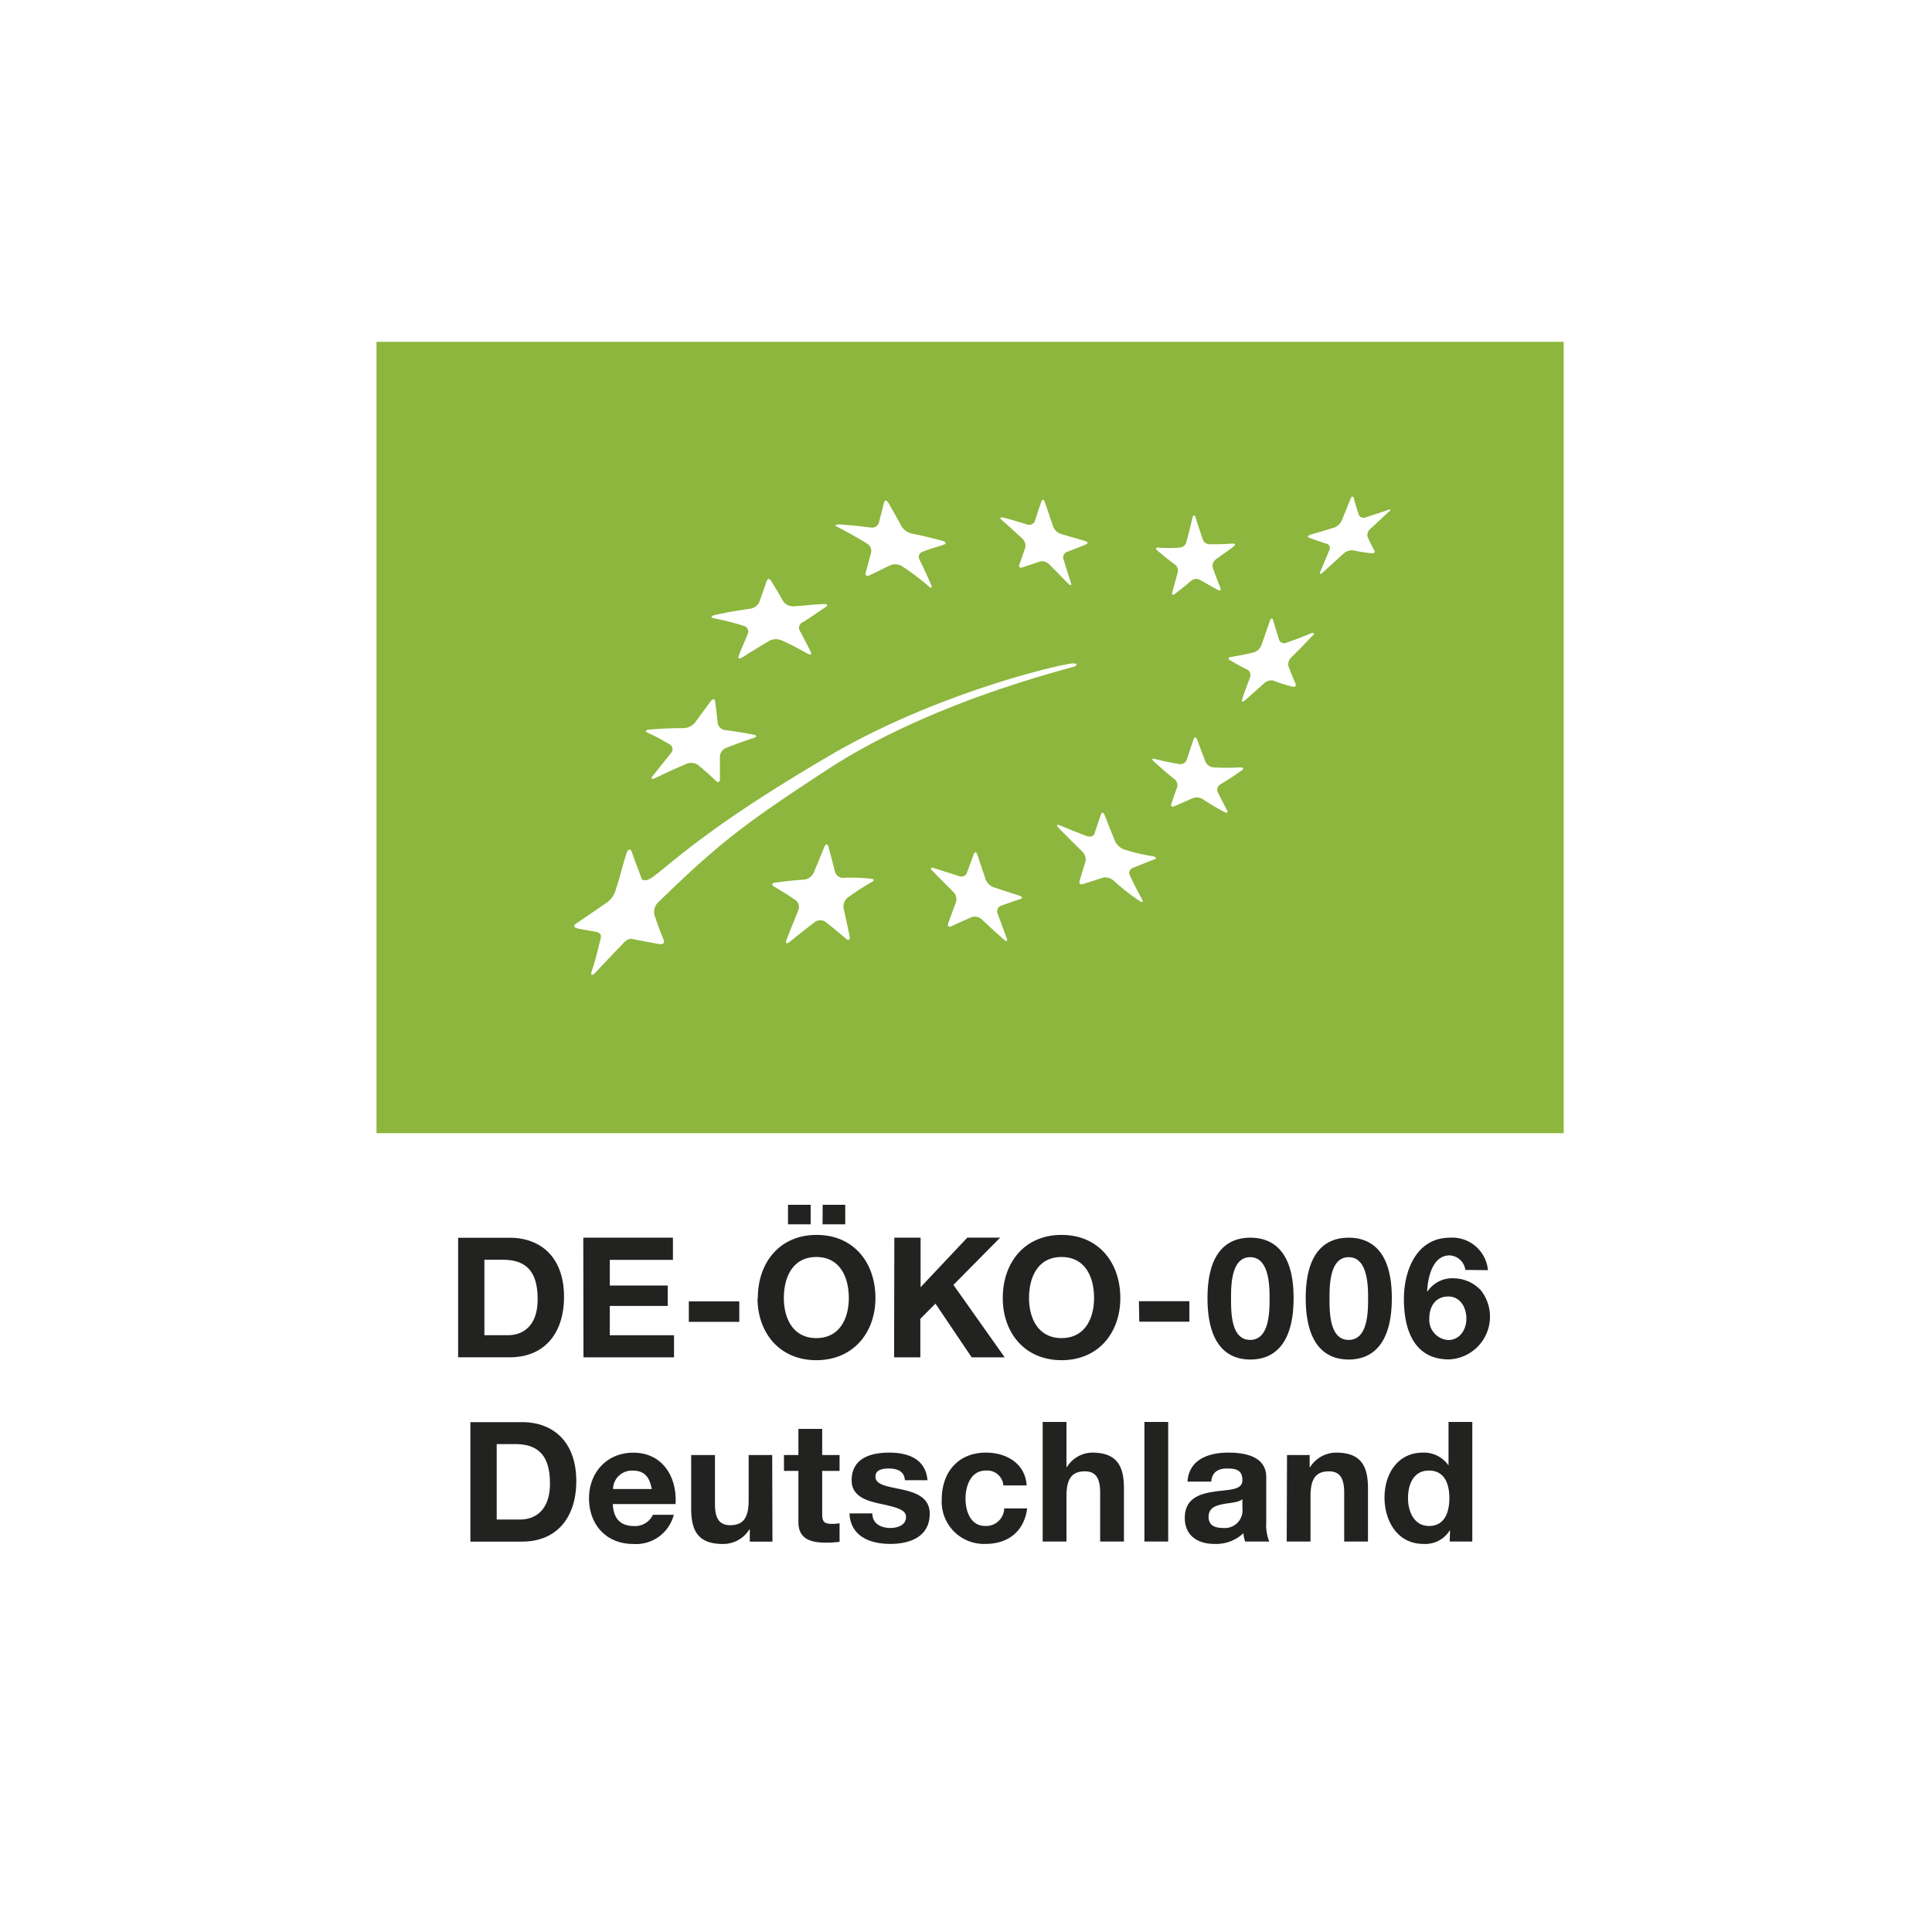
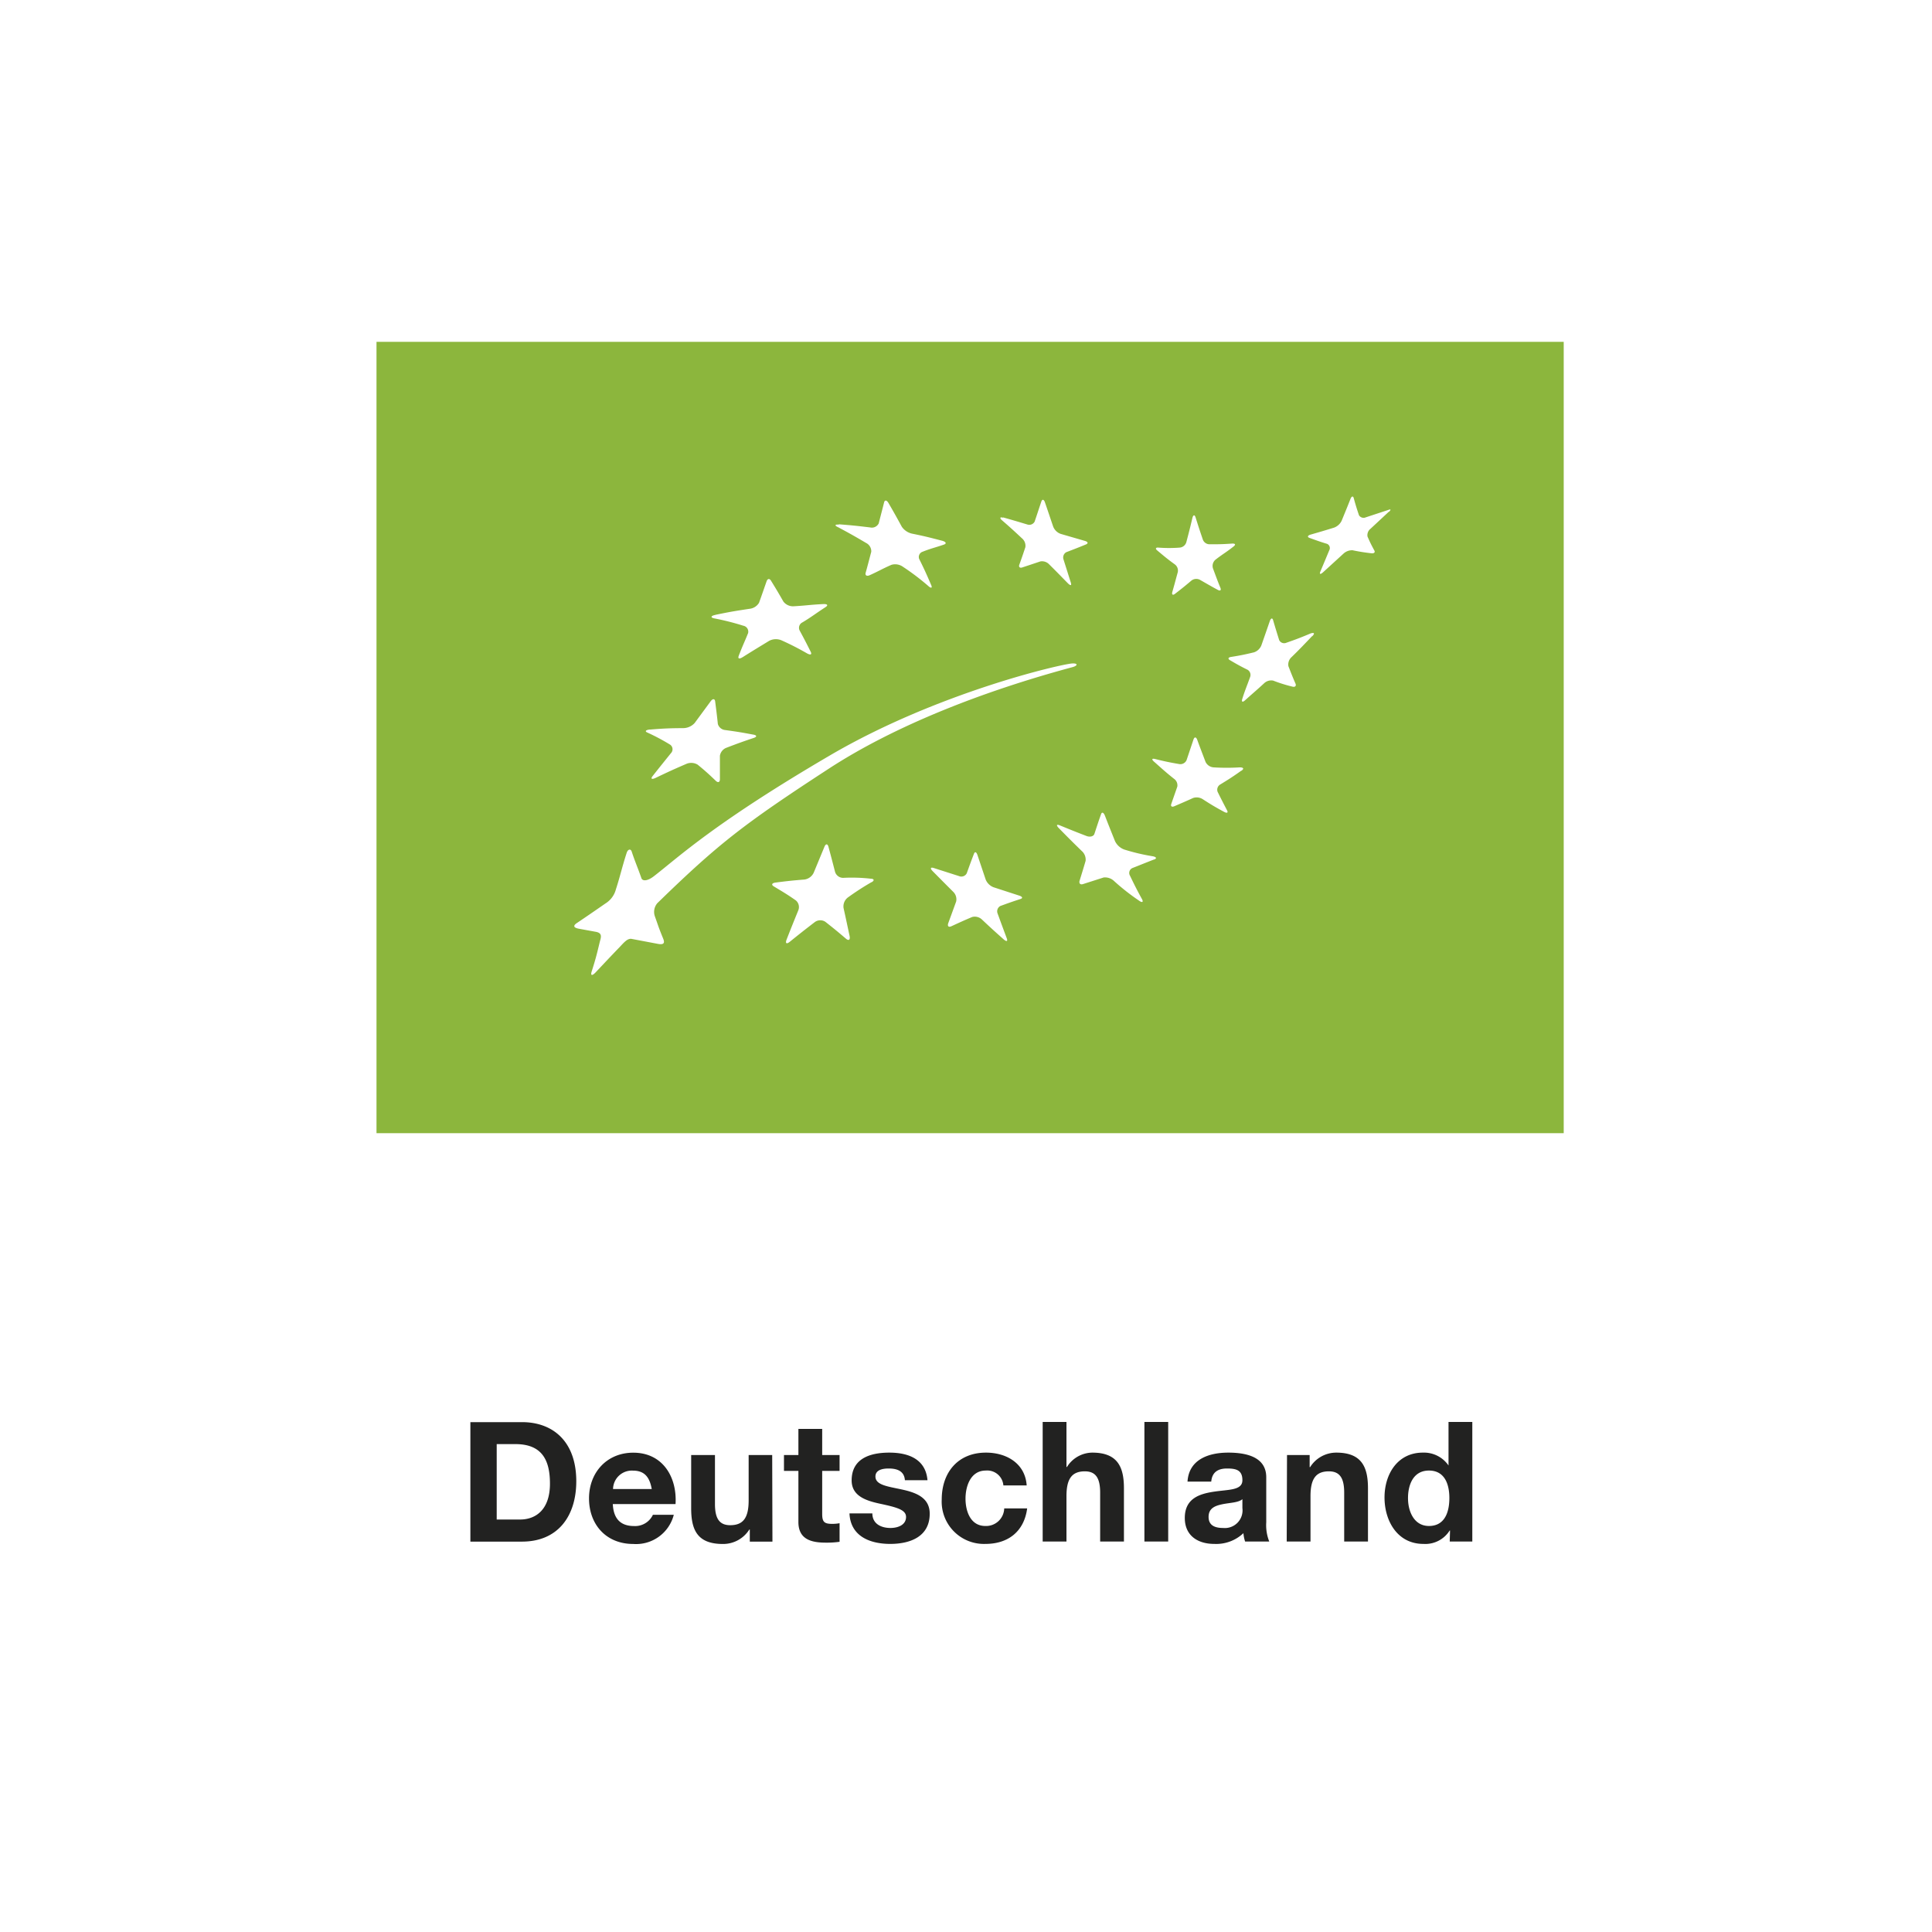
<svg xmlns="http://www.w3.org/2000/svg" id="Ebene_1" data-name="Ebene 1" viewBox="0 0 320 320">
  <defs>
    <style>.cls-1{fill:#222221;}.cls-2{fill:#8cb63d;}</style>
  </defs>
  <path class="cls-1" d="M240.06,248.12c0,2.35-.77,4.63-3.38,4.63-2.44,0-3.47-2.36-3.47-4.61s.89-4.57,3.47-4.57,3.38,2.22,3.38,4.55m.06,7.21h3.74V235.52h-3.94v7.21h0a4.94,4.94,0,0,0-4.25-2.13c-4.21,0-6.35,3.58-6.35,7.43s2.11,7.69,6.44,7.69a4.76,4.76,0,0,0,4.35-2.22h.06Zm-27,0h3.94v-7.52c0-2.91.92-4.11,3.05-4.11,1.83,0,2.53,1.17,2.53,3.53v8.1h3.94v-8.82c0-3.55-1.06-5.91-5.25-5.91A5.11,5.11,0,0,0,217,243h-.08v-2h-3.75Zm-12.5-9.93c.14-1.56,1.11-2.17,2.61-2.17s2.55.25,2.55,1.94-2.24,1.53-4.66,1.89-4.88,1.11-4.88,4.36c0,2.94,2.16,4.3,4.88,4.3a6.56,6.56,0,0,0,4.83-1.78,5.91,5.91,0,0,0,.28,1.39h4a7.36,7.36,0,0,1-.5-3.19v-7.46c0-3.44-3.44-4.08-6.29-4.08-3.22,0-6.52,1.11-6.75,4.8Zm5.16,4.38a2.93,2.93,0,0,1-3.19,3.3c-1.27,0-2.41-.36-2.41-1.83s1.11-1.86,2.33-2.11,2.61-.25,3.27-.83Zm-16.23,5.55h3.94V235.52h-3.94Zm-16.85,0h3.94v-7.52c0-2.91.92-4.11,3.05-4.11,1.83,0,2.53,1.17,2.53,3.53v8.1h3.94v-8.82c0-3.55-1.06-5.91-5.25-5.91a5,5,0,0,0-4.19,2.38h-.08v-7.46H172.7Zm-2.65-9.3c-.25-3.66-3.36-5.43-6.74-5.43-4.66,0-7.33,3.3-7.33,7.77a7,7,0,0,0,7.24,7.35c3.78,0,6.41-2.08,6.91-5.88h-3.8a3,3,0,0,1-3.13,2.91c-2.47,0-3.28-2.47-3.28-4.52s.83-4.66,3.36-4.66a2.68,2.68,0,0,1,2.91,2.46Zm-29.35,4.64c.17,3.8,3.42,5.05,6.75,5.05s6.54-1.22,6.54-5c0-2.66-2.24-3.49-4.55-4S145,246,145,244.56c0-1.16,1.3-1.33,2.19-1.33,1.41,0,2.58.42,2.69,1.94h3.74c-.3-3.52-3.19-4.57-6.32-4.57s-6.24.94-6.24,4.6c0,2.53,2.27,3.33,4.55,3.83,2.83.61,4.46,1,4.46,2.22,0,1.39-1.44,1.83-2.58,1.83-1.55,0-3-.69-3-2.41Zm-4.52-14h-3.94V241h-2.39v2.63h2.39v8.46c0,2.86,2.11,3.42,4.52,3.42a15.12,15.12,0,0,0,2.3-.14v-3.08a6.22,6.22,0,0,1-1.22.11c-1.33,0-1.66-.33-1.66-1.67v-7.1h2.88V241h-2.88ZM127.9,241H124v7.51c0,2.92-.92,4.11-3.06,4.11-1.83,0-2.52-1.17-2.52-3.52V241h-3.94v8.82c0,3.55,1,5.91,5.24,5.91a5.12,5.12,0,0,0,4.39-2.39h.08v2h3.75Zm-26.36,5.63a3.11,3.11,0,0,1,3.28-3.05c1.91,0,2.77,1.05,3.13,3.05Zm10.35,2.49c.28-4.41-2.08-8.51-7-8.51-4.36,0-7.33,3.27-7.33,7.57s2.81,7.55,7.33,7.55a6.45,6.45,0,0,0,6.71-4.83h-3.46a3.25,3.25,0,0,1-3.11,1.86c-2.19,0-3.41-1.14-3.53-3.64Zm-29.62-9.93h3.1c4.33,0,5.72,2.55,5.72,6.55,0,4.38-2.42,5.94-4.94,5.94H82.27Zm-4.36,16.15h8.54c6,0,9-4.27,9-10,0-6.57-3.85-9.79-9-9.79H77.91Z" />
-   <path class="cls-1" d="M239.88,214.74c2,0,3,1.83,3,3.66s-1.09,3.55-3,3.55a3.35,3.35,0,0,1-3.14-3.6c0-1.92,1-3.61,3.14-3.61m6.57-4.36a5.93,5.93,0,0,0-6.29-5.38c-5.53,0-7.63,5.41-7.63,10.16,0,4.91,1.58,10,7.46,10a7.08,7.08,0,0,0,5.3-11.43,6.21,6.21,0,0,0-4.47-2,4.94,4.94,0,0,0-4.38,2.17l-.06-.06c.11-2.16.86-5.91,3.72-5.91a2.78,2.78,0,0,1,2.61,2.41ZM220.21,215c0-2,0-6.77,3.17-6.77S226.6,213,226.6,215c0,2.19,0,6.93-3.22,6.93s-3.17-4.74-3.17-6.93m-3.94,0c0,7.74,3.28,10.18,7.11,10.18s7.15-2.44,7.15-10.18c0-7.58-3.27-10-7.15-10s-7.11,2.44-7.11,10m-12.37,0c0-2,0-6.77,3.16-6.77s3.22,4.74,3.22,6.77c0,2.19,0,6.93-3.22,6.93s-3.16-4.74-3.16-6.93M200,215c0,7.74,3.27,10.18,7.1,10.18s7.16-2.44,7.16-10.18c0-7.58-3.28-10-7.16-10s-7.1,2.44-7.1,10m-11.3,3.91H197v-3.39h-8.36ZM170.44,215c0-3.47,1.47-6.8,5.39-6.8s5.38,3.33,5.38,6.8c0,3.3-1.47,6.63-5.38,6.63s-5.39-3.33-5.39-6.63m-4.35,0c0,5.71,3.61,10.29,9.74,10.29s9.73-4.58,9.73-10.29c0-5.88-3.6-10.46-9.73-10.46s-9.74,4.58-9.74,10.46m-18,9.82h4.35v-6.38l2.5-2.52,6,8.9h5.47l-8.49-12,7.74-7.83h-5.44l-7.74,8.21V205h-4.35ZM129.83,215c0-3.47,1.47-6.8,5.38-6.8s5.38,3.33,5.38,6.8c0,3.3-1.47,6.63-5.38,6.63s-5.38-3.33-5.38-6.63m-4.36,0c0,5.71,3.61,10.29,9.74,10.29S145,220.7,145,215c0-5.88-3.61-10.46-9.74-10.46s-9.74,4.58-9.74,10.46m5-12.21h3.75v-3.24h-3.75Zm5.72,0H140v-3.24h-3.74Zm-22.15,16.15h8.36v-3.39h-8.36Zm-17.45,5.88h15v-3.66H101v-4.86h9.6v-3.38H101v-4.25h10.46V205H96.61ZM80.23,208.66h3.11c4.33,0,5.71,2.56,5.71,6.55,0,4.39-2.41,5.94-4.93,5.94H80.23Zm-4.35,16.15h8.54c6,0,9-4.27,9-10,0-6.58-3.86-9.8-9-9.8H75.88Z" />
  <path class="cls-2" d="M62.36,56.62V187.69H259V56.62ZM191.86,90.7a22.93,22.93,0,0,0,3.54,0,1.25,1.25,0,0,0,1.1-.92c.4-1.53.61-2.32,1-4,.14-.53.38-.56.53-.07.48,1.53.72,2.26,1.21,3.69a1.19,1.19,0,0,0,1.14.75c1.3,0,2.12,0,3.75-.12.48,0,.59.17.17.5-1.19.94-1.81,1.26-3,2.19a1.36,1.36,0,0,0-.4,1.41c.49,1.31.73,2,1.23,3.21.17.42,0,.58-.41.37-1.2-.65-1.79-1-3-1.69a1.31,1.31,0,0,0-1.38.14c-1.1.93-1.65,1.37-2.74,2.21-.35.27-.54.11-.43-.31.36-1.25.53-1.92.91-3.3a1.28,1.28,0,0,0-.49-1.28c-1.21-.87-1.78-1.36-2.94-2.33C191.34,90.89,191.4,90.66,191.86,90.7Zm-25.71-5c1.63.46,2.44.7,4,1.17a1,1,0,0,0,1.22-.48c.44-1.29.66-2,1.11-3.32.15-.43.43-.37.6.15.56,1.62.82,2.42,1.36,4a2.08,2.08,0,0,0,1.25,1.21l4,1.16c.52.15.6.41.17.59-1.32.54-2,.8-3.25,1.28a1,1,0,0,0-.46,1.2l1.21,3.83c.15.49,0,.57-.46.15-1.23-1.26-1.85-1.9-3.11-3.15a1.63,1.63,0,0,0-1.48-.5c-1.22.41-1.82.61-3,1-.39.13-.61-.08-.48-.45.41-1.14.61-1.72,1-2.9a1.59,1.59,0,0,0-.53-1.45c-1.33-1.24-2-1.86-3.39-3.06C165.56,85.79,165.62,85.6,166.15,85.75Zm-27.22,1.14c2.1.16,3.13.27,5.19.52a1.27,1.27,0,0,0,1.42-.66c.35-1.38.54-2.08.89-3.47.11-.46.45-.41.74.1.9,1.55,1.34,2.34,2.2,3.92a2.8,2.8,0,0,0,1.7,1.14c1.92.39,2.62.56,5,1.18.64.18.74.47.28.63-1.44.5-2.17.63-3.65,1.23a.91.91,0,0,0-.38,1.3c.79,1.59,1.17,2.44,1.9,4.14.25.56,0,.62-.51.15a40,40,0,0,0-4.15-3.14,2.21,2.21,0,0,0-1.9-.33c-1.44.62-2.16,1.07-3.63,1.73-.49.21-.77,0-.65-.41.38-1.35.57-2.14.93-3.48a1.54,1.54,0,0,0-.84-1.45c-1.83-1.08-2.75-1.6-4.62-2.6C138.2,87.06,138.25,86.84,138.93,86.89Zm-20.45,15c2.5-.52,3.28-.64,5.64-1a2.09,2.09,0,0,0,1.6-1c.52-1.44.76-2.16,1.26-3.58.17-.46.51-.48.77,0,.82,1.33,1.22,2,2,3.37a2,2,0,0,0,1.69.79c2.23-.13,2.74-.26,5-.37.66,0,.74.22.28.52-1.74,1.13-2.27,1.59-3.8,2.51a1,1,0,0,0-.49,1.32c.75,1.39,1.12,2.1,1.84,3.54.24.47,0,.6-.58.29a45.53,45.53,0,0,0-4.29-2.19,2.41,2.41,0,0,0-2,.1c-1.63,1-2.17,1.31-4.35,2.68-.6.38-.9.32-.67-.26.7-1.81.95-2.25,1.53-3.7a1,1,0,0,0-.79-1.22,43.2,43.2,0,0,0-4.83-1.22C117.64,102.28,117.73,102,118.48,101.85Zm-10.81,19c2.29-.19,3.39-.23,5.51-.24a2.58,2.58,0,0,0,1.88-.85l2.65-3.6c.34-.46.67-.44.74,0,.19,1.5.29,2.25.45,3.77a1.4,1.4,0,0,0,1.23,1c2.16.3,2.5.36,4.67.76.59.11.6.37,0,.56-1.74.58-2.62.9-4.45,1.6a1.7,1.7,0,0,0-1.11,1.34c0,1.54,0,2.31,0,3.88,0,.51-.31.63-.69.26-1.15-1.1-1.74-1.64-3-2.67a2.07,2.07,0,0,0-1.93-.1c-2,.86-3,1.32-5,2.28-.67.32-.91.18-.5-.32,1.2-1.52,1.81-2.27,3-3.75a.93.93,0,0,0-.11-1.41,34.43,34.43,0,0,0-3.75-2C106.74,121.14,106.94,120.89,107.67,120.83ZM109,156.34l-4.39-.83c-.71-.12-1.33.68-2,1.38-1.79,1.85-2.33,2.45-4,4.21-.55.57-.83.48-.61-.19.64-2,.85-2.85,1.33-4.85.17-.7.56-1.5-.63-1.72l-2.8-.51c-1.14-.21-.85-.64-.27-1,1.58-1.07,2.1-1.42,4.64-3.18a3.91,3.91,0,0,0,1.74-2.34c.7-2.15,1-3.61,1.77-6,.21-.7.69-.76.85-.26.54,1.65,1,2.65,1.61,4.41.19.51,1,.5,2.09-.35,4.12-3.19,10-8.8,29.27-20.07,17.74-10.35,38.21-15.06,40-15.15,1-.05.9.39,0,.62-14.85,4-29.41,9.69-40.36,16.83-14,9.12-18.19,12.35-28.36,22.25a2.22,2.22,0,0,0-.4,2.22c.63,1.75.48,1.48,1.32,3.55C110.1,156.05,110.11,156.54,109,156.34Zm35.34-10.22a44.37,44.37,0,0,0-3.92,2.54,1.86,1.86,0,0,0-.7,1.74c.4,1.8.59,2.72,1,4.63.13.63-.14.84-.6.45-1.37-1.17-2.05-1.73-3.43-2.81a1.53,1.53,0,0,0-1.79.1c-1.63,1.25-2.44,1.89-4.09,3.22-.55.44-.77.26-.52-.38.78-2,1.16-2.93,1.92-4.8a1.44,1.44,0,0,0-.4-1.68c-1.43-1-2.16-1.42-3.62-2.3-.48-.28-.35-.57.27-.65,1.93-.25,2.88-.35,4.77-.5a2,2,0,0,0,1.54-1.12l1.78-4.3c.22-.54.52-.54.67,0,.44,1.62.65,2.44,1.09,4.14a1.4,1.4,0,0,0,1.34,1,27.76,27.76,0,0,1,4.57.14C144.8,145.55,144.86,145.85,144.37,146.12ZM169,148.91c-1.32.43-2,.67-3.31,1.15a1,1,0,0,0-.45,1.26c.59,1.62.89,2.43,1.5,4.06.21.54,0,.64-.5.21-1.44-1.28-2.16-1.93-3.56-3.25a1.73,1.73,0,0,0-1.65-.46c-1.36.57-2,.87-3.44,1.53-.47.22-.7,0-.53-.5l1.31-3.59a1.73,1.73,0,0,0-.51-1.63c-1.37-1.37-2.05-2.05-3.4-3.42-.43-.44-.34-.67.2-.5l4.19,1.34a1,1,0,0,0,1.27-.46c.48-1.33.72-2,1.2-3.24.15-.4.41-.31.58.22l1.36,4.05a2.29,2.29,0,0,0,1.31,1.28l4.21,1.37C169.36,148.51,169.46,148.77,169,148.91Zm22.14-6.55c-1.47.57-2.16.86-3.59,1.42a.89.89,0,0,0-.39,1.26c.76,1.57,1.15,2.36,2,3.9.26.5,0,.61-.52.22a36.92,36.92,0,0,1-4.09-3.21,2.17,2.17,0,0,0-1.76-.61l-3.4,1.09c-.45.15-.7-.1-.58-.54.41-1.33.62-2,1-3.3a1.9,1.9,0,0,0-.65-1.65c-1.53-1.49-2.29-2.25-3.77-3.76-.48-.49-.41-.7.16-.47,1.76.72,2.64,1.08,4.42,1.76.58.22,1.17.06,1.3-.36.43-1.3.65-2,1.1-3.25.14-.42.42-.3.64.24.65,1.69,1,2.54,1.68,4.24a2.77,2.77,0,0,0,1.49,1.36,33.78,33.78,0,0,0,4.72,1.12C191.53,141.93,191.65,142.18,191.18,142.36Zm14.44-14.7c-1.4,1-2.1,1.44-3.46,2.27a1,1,0,0,0-.44,1.23c.61,1.24.93,1.85,1.56,3.06.21.4,0,.51-.49.25-1.44-.78-2.15-1.2-3.54-2.1a1.87,1.87,0,0,0-1.59-.2c-1.27.58-1.89.84-3.12,1.37-.41.18-.63,0-.5-.37.39-1.15.6-1.72,1-2.88a1.32,1.32,0,0,0-.56-1.31c-1.34-1.06-2-1.68-3.3-2.83-.42-.37-.36-.56.16-.44,1.57.39,2.37.56,4,.84a1.12,1.12,0,0,0,1.23-.64l1.15-3.43c.16-.45.42-.43.6,0,.54,1.49.83,2.22,1.39,3.7a1.61,1.61,0,0,0,1.33.92,35.26,35.26,0,0,0,4.36,0C206,127.11,206.07,127.34,205.62,127.66Zm11.73-22.28c-1.36,1.42-2,2.11-3.39,3.46a1.65,1.65,0,0,0-.52,1.5c.46,1.18.69,1.77,1.18,2.9.15.37-.07.6-.5.49a24.61,24.61,0,0,1-3.2-1,1.7,1.7,0,0,0-1.51.45c-1.29,1.19-2,1.77-3.17,2.83-.39.35-.59.24-.45-.21.43-1.4.77-2.16,1.3-3.64a1,1,0,0,0-.4-1.22c-1.2-.59-1.78-.92-2.94-1.6-.37-.22-.29-.46.19-.53,1.5-.24,2.25-.39,3.79-.76a2,2,0,0,0,1.23-1.15c.55-1.58.83-2.37,1.39-4,.18-.53.44-.61.56-.17.39,1.34.6,2,1,3.29a.92.92,0,0,0,1.19.44c1.61-.56,2.42-.87,4.06-1.56C217.71,104.74,217.79,104.93,217.35,105.38Zm12.7-20.6L227,87.58a1.35,1.35,0,0,0-.5,1.28c.43,1,.66,1.44,1.14,2.33.16.29-.05.5-.48.45a31.42,31.42,0,0,1-3.13-.5,2.1,2.1,0,0,0-1.53.58l-3.35,3.06c-.45.4-.65.35-.46-.11.6-1.41.89-2.12,1.48-3.53a.76.76,0,0,0-.36-1.06c-1.2-.36-1.78-.58-2.95-1-.37-.15-.27-.39.24-.54,1.54-.44,2.32-.67,3.87-1.15a2.26,2.26,0,0,0,1.25-1.14c.59-1.45.89-2.16,1.46-3.61.19-.47.43-.53.54-.14.32,1.17.5,1.74.87,2.84a.89.89,0,0,0,1.12.35l3.71-1.22C230.37,84.28,230.44,84.43,230.05,84.78Z" />
</svg>